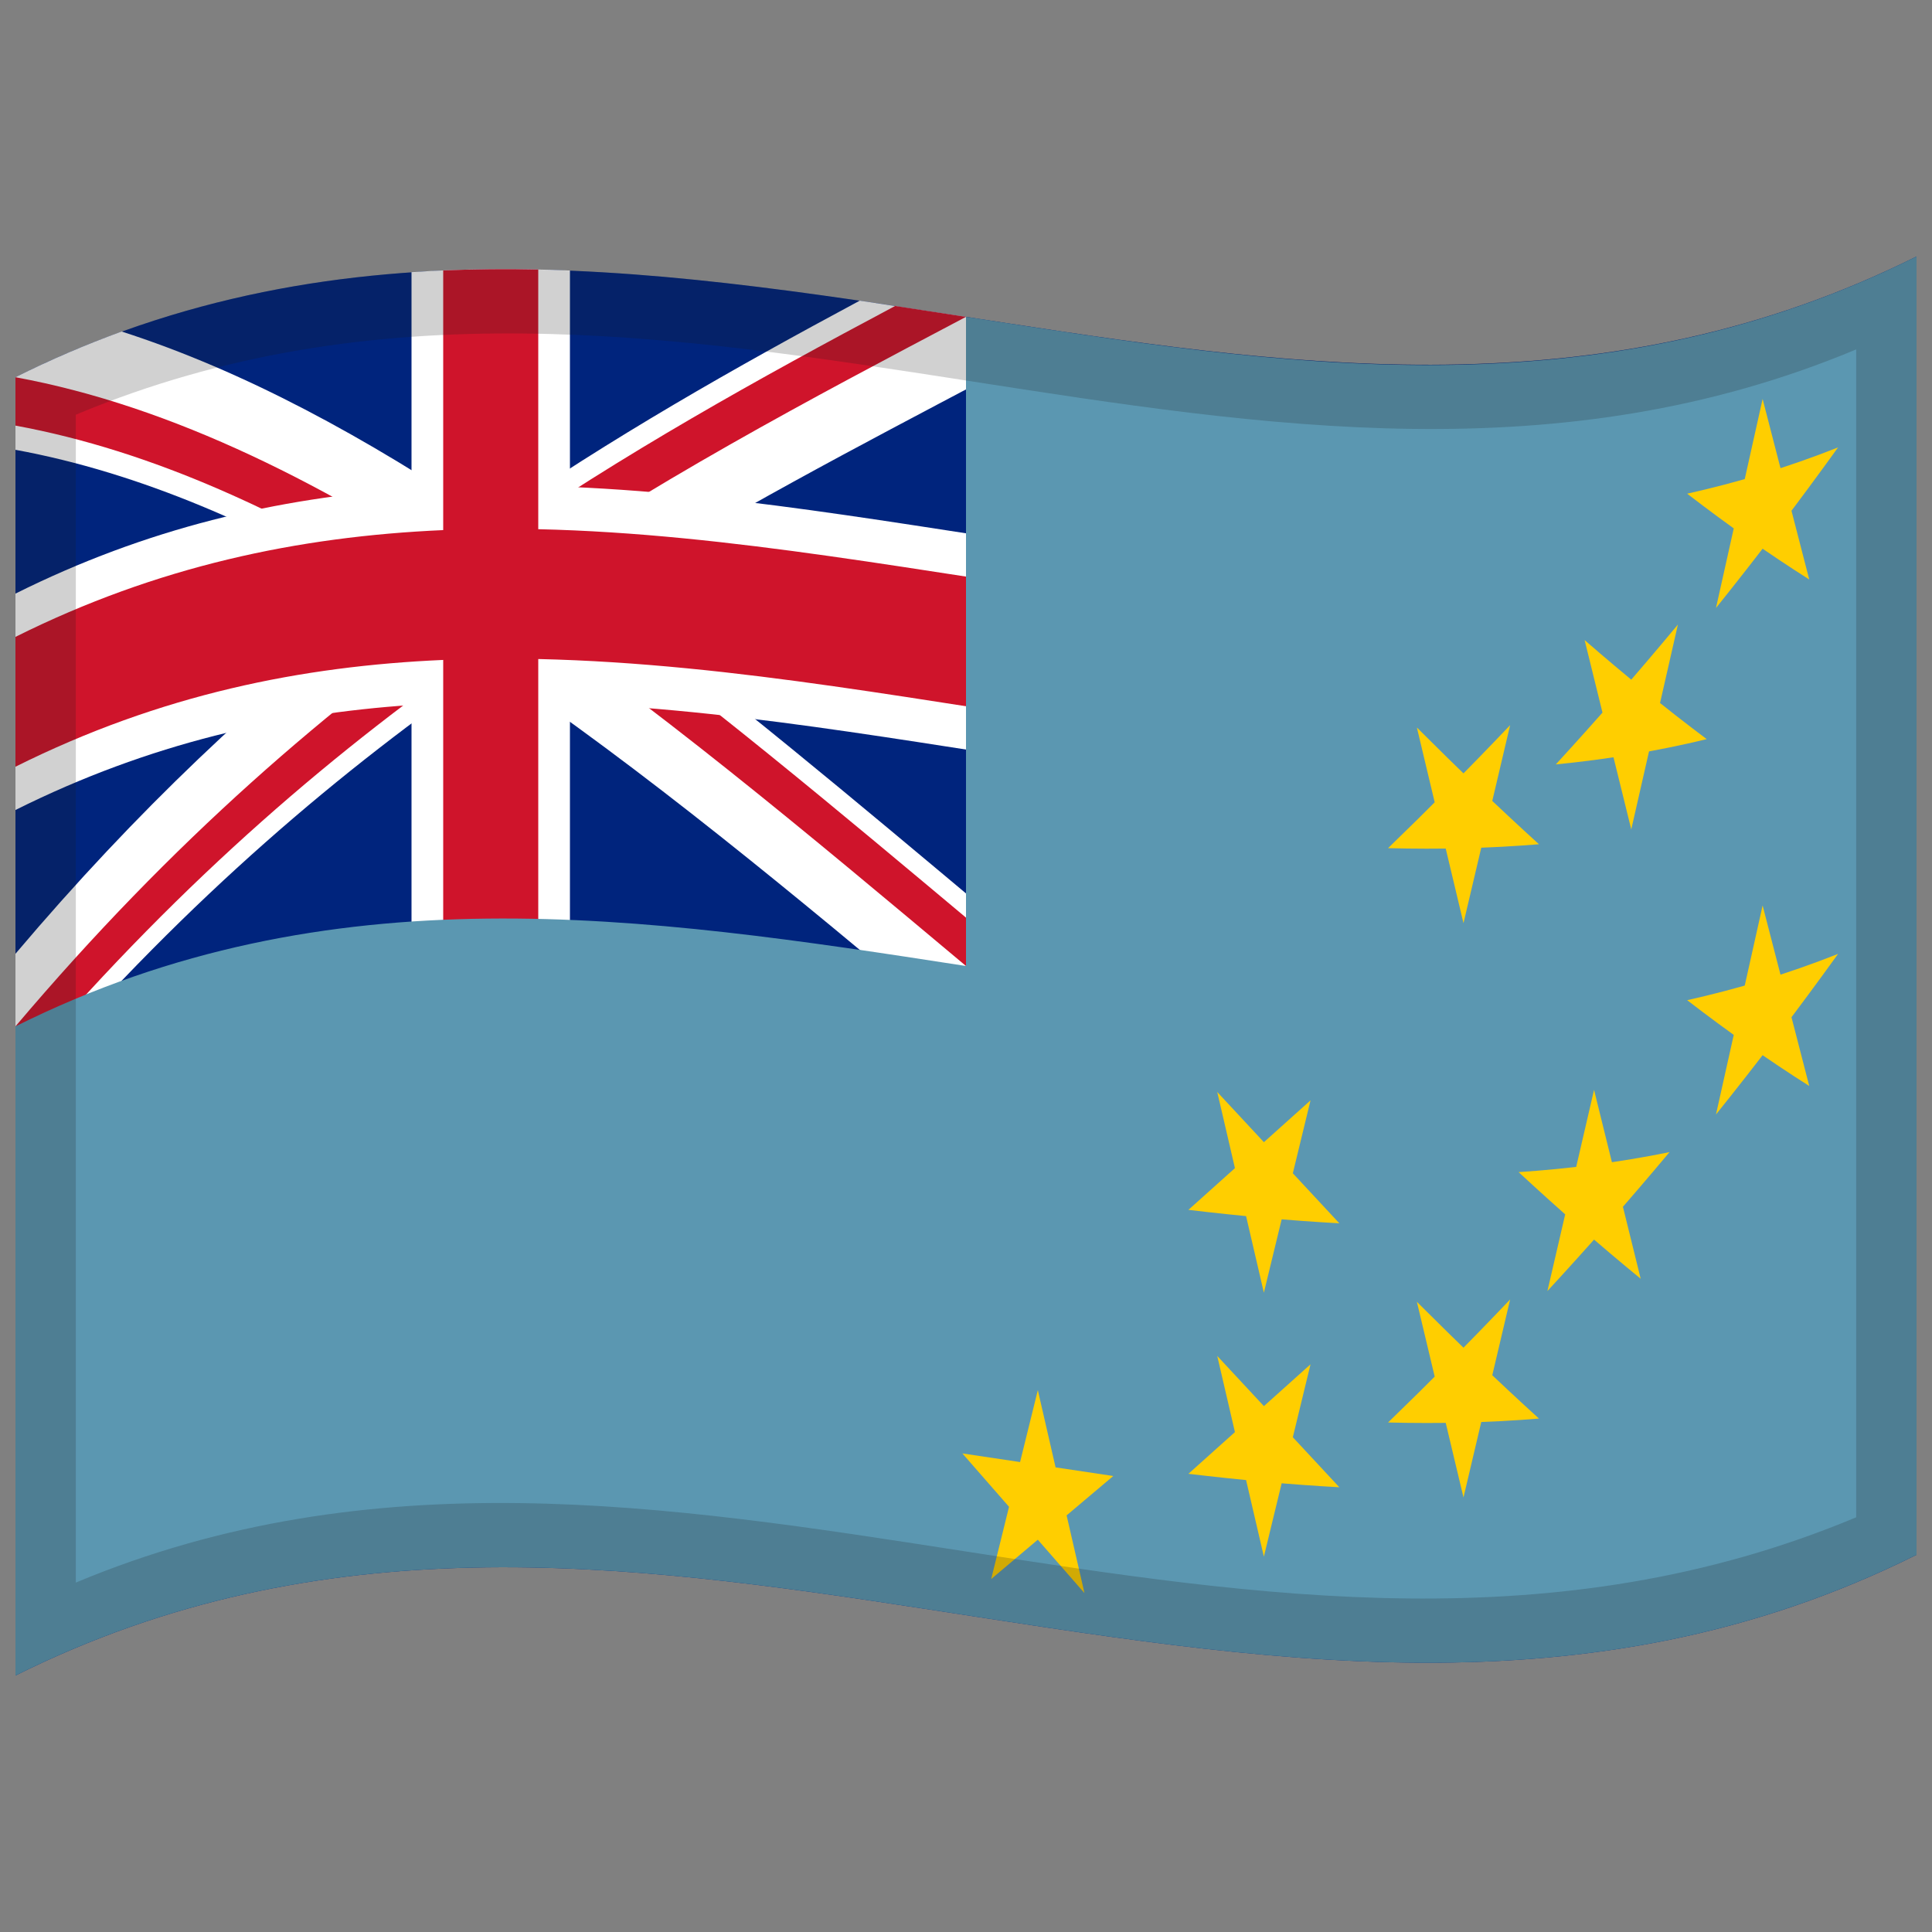
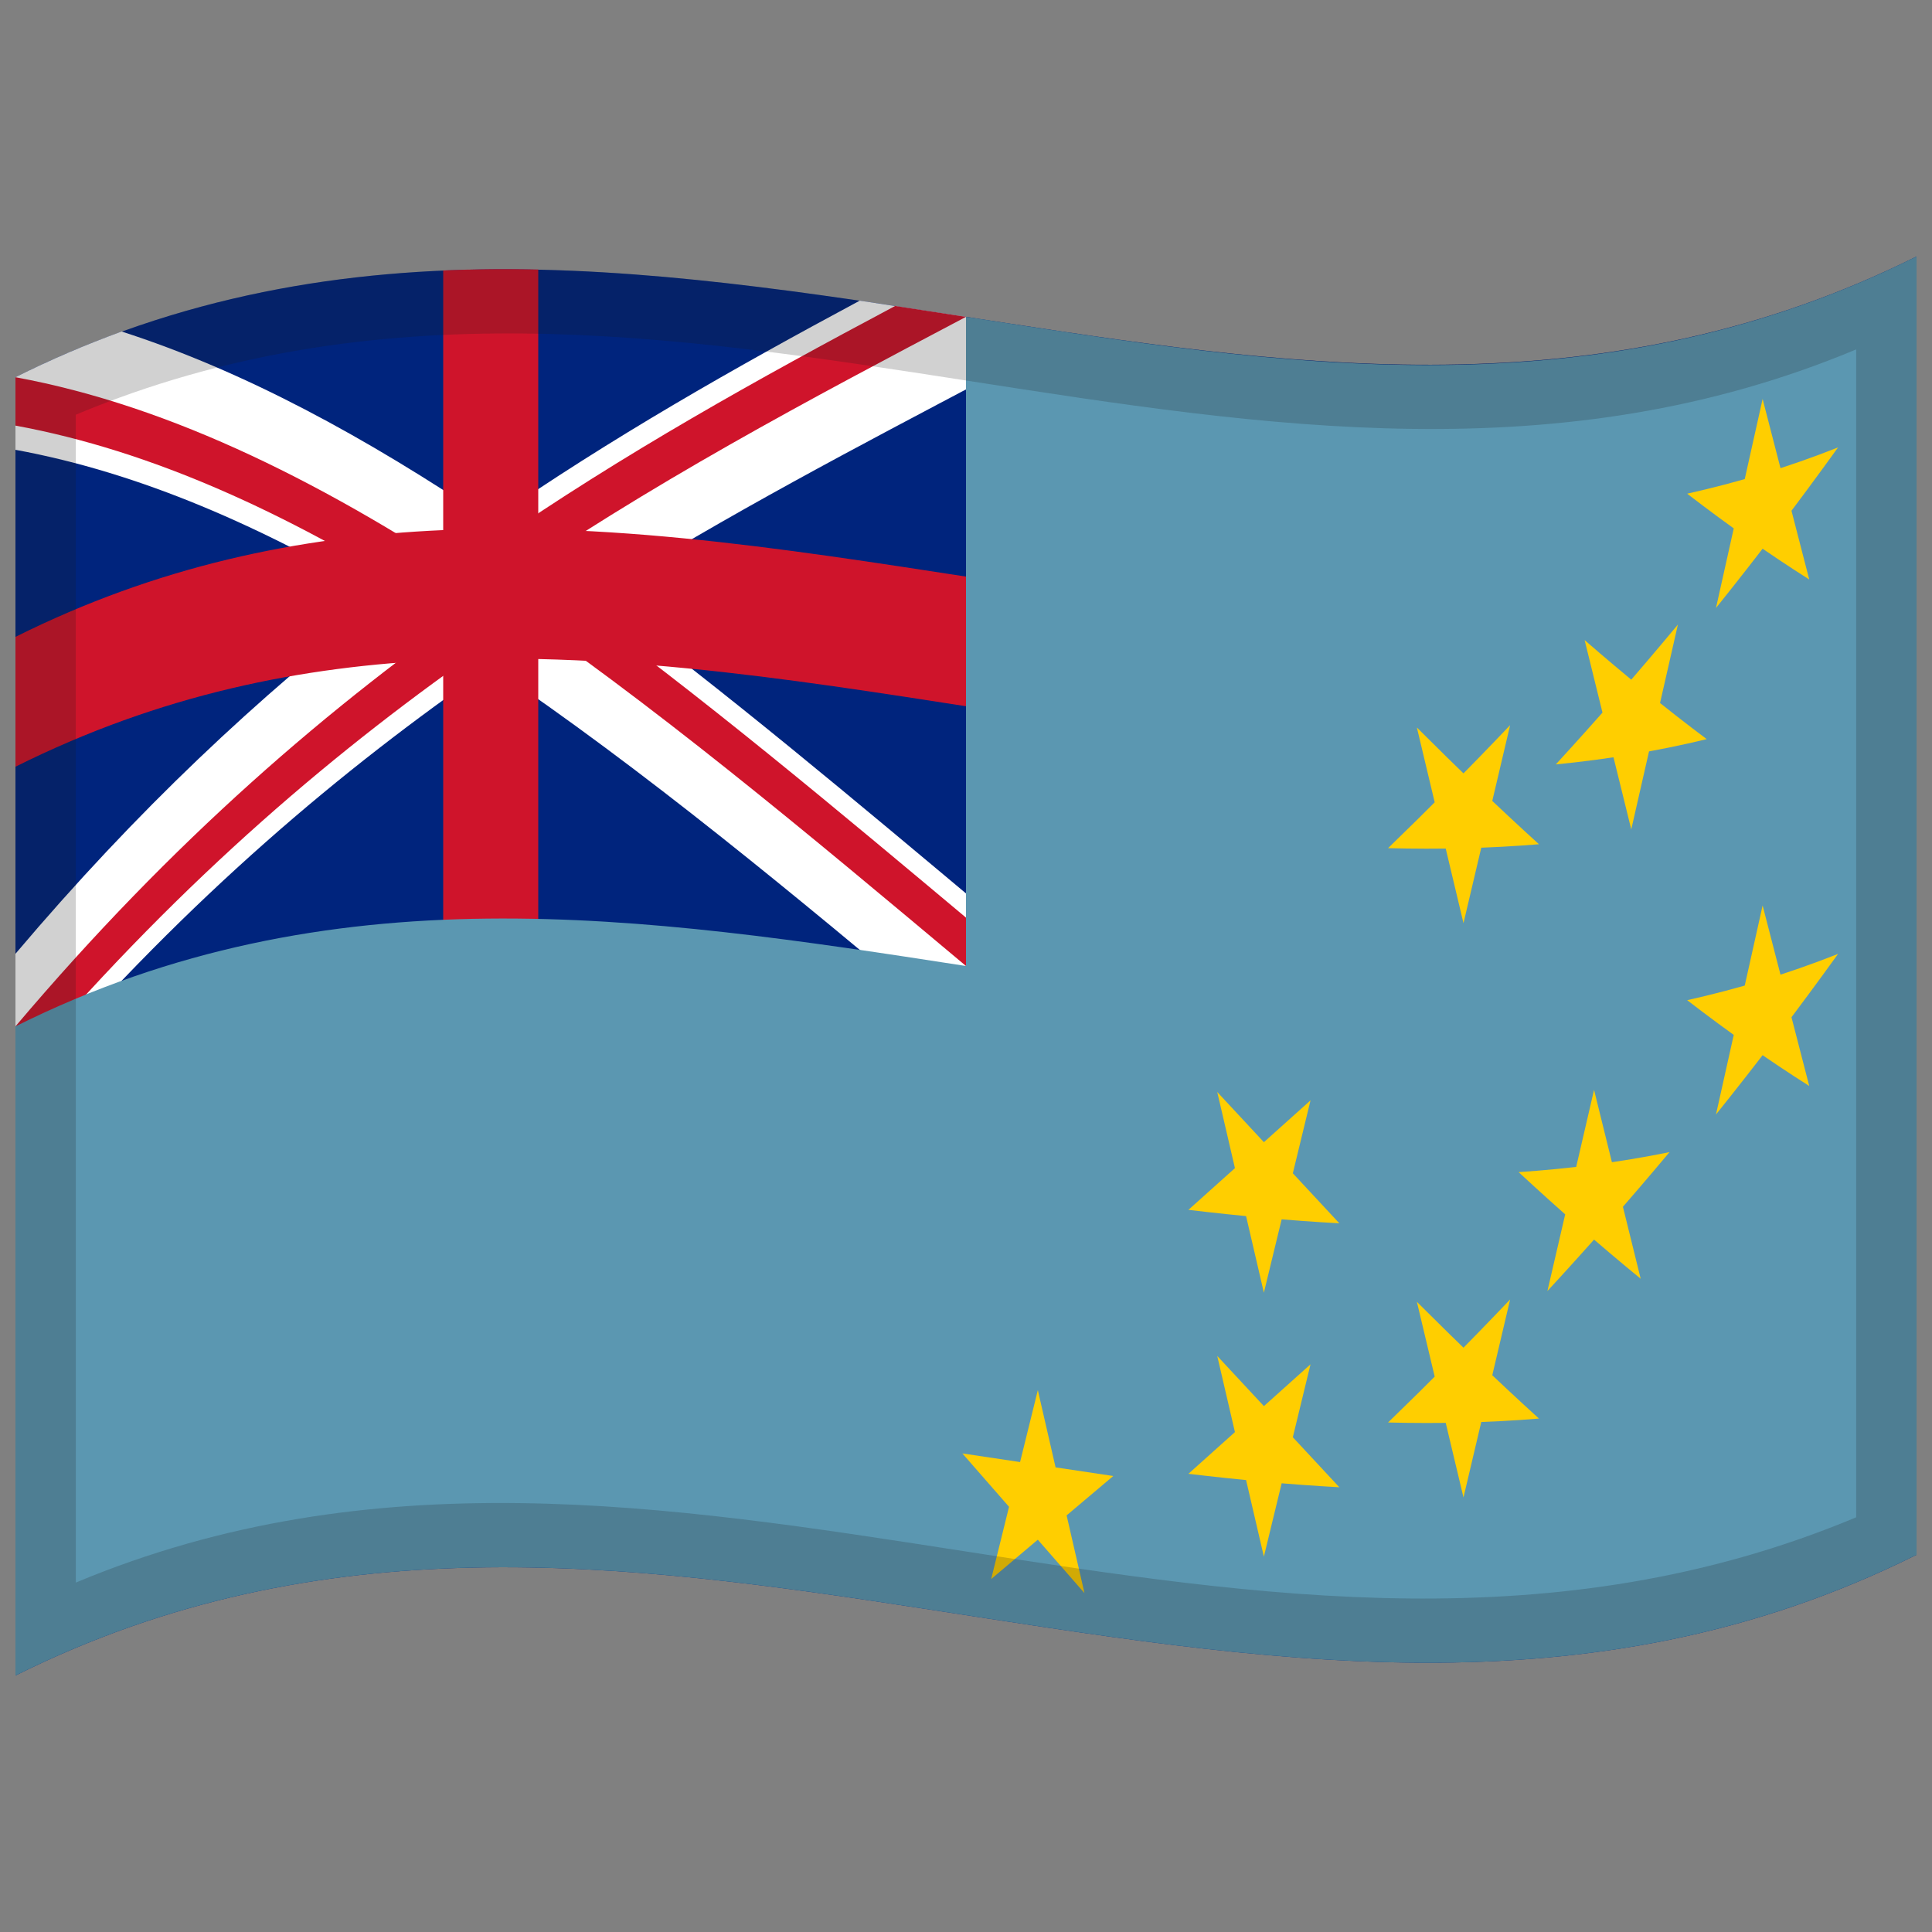
<svg xmlns="http://www.w3.org/2000/svg" viewBox="0 0 1000 1000">
  <rect x="0" y="0" width="1000" height="1000" fill="#808080" stroke="none" />
  <defs />
  <path fill="#00247d" d="M8,195.25 C178.83,110.03 349.03,140.83 521.26,167.28 C676.47,191.12 833.42,211.85 992,132.75 L992,804.75 C821.17,889.97 650.97,859.17 478.74,832.72 C323.53,808.88 166.58,788.15 8,867.25 L8,195.25" />
  <path fill="#fff" d="M8,195.25 C26.16,186.19 44.31,178.41 63.01,171.61 C126.04,191.91 189.04,226.03 254,269.78 C317.04,226.19 380.06,190.47 444.99,155.63 L500,164 L511,195.75 C444.33,230.98 377.67,265.7 309.01,308.71 C375.65,358 442.31,414.13 511,471.65 L489,528.35 C411.48,463.44 333.91,398.81 254,344.91 C176.44,398.61 98.86,463.87 19,555.96 L8,531.25 L8,493.68 C71.05,419.16 134.05,360.26 198.99,310 C135.99,272.71 72.92,244.75 8,232.82 L8,195.25" />
  <path fill="#cf142b" d="M254,307.34 L254,332.39 C175.23,386.93 96.44,453.39 15.33,547.69 L8,531.25 C89.2,435.27 170.36,365.26 254,307.34 M254,307.34 C266.1,307.24 278.2,307.42 290.67,307.86 C362.16,359.31 433.66,419.39 507.33,481.1 L500,500 C418.86,432.02 337.65,363.77 254,307.34 M8,195.25 C89.19,210.18 170.33,251 254,307.34 C241.9,307.46 229.8,307.85 217.33,308.61 C148.29,265.74 79.15,233.38 8,220.29 L8,195.25 M254,307.34 L254,282.3 C323.1,234.53 392.16,196.22 463.33,158.37 L500,164 C418.81,206.88 337.61,249.54 254,307.34" />
-   <path fill="#fff" d="M295,140.03 L295,252.03 C389.72,255.98 484.4,274.84 582,288.2 L582,400.2 C487.32,387.24 392.56,368.1 295,364.03 L295,588.03 C267.94,586.93 240.88,587.01 213,588.89 L213,364.89 C145.36,369.55 77.68,384.49 8,419.25 L8,307.25 C75.69,273.48 143.27,257.69 213,252.89 L213,140.89 C240.07,139.07 267.12,138.9 295,140.03" />
  <path fill="#cf142b" d="M278.6,139.51 L278.6,273.91 C378.74,276.19 478.81,296.48 582,310.6 L582,377.8 C481.92,364.1 381.73,343.46 278.6,341.11 L278.6,587.51 C262.36,587.16 246.13,587.27 229.4,587.98 L229.4,341.58 C156.36,344.79 83.25,359.31 8,396.85 L8,329.65 C81.11,293.18 154.09,277.7 229.4,274.38 L229.4,139.98 C245.64,139.29 261.87,139.15 278.6,139.51" />
  <path fill="#5b97b1" d="M8,531.25 C170.66,450.1 332.46,474.06 500,500 L500,164 C661.81,189.05 825.35,215.88 992,132.75 L992,804.75 C821.17,889.97 650.97,859.17 478.74,832.72 C323.53,808.88 166.58,788.15 8,867.25 L8,531.25" />
  <path fill="#ffce00" d="M537.18,719.53 L561.32,824.58 L498.12,752.29 L576.23,763.98 L513.04,817.31 L537.18,719.53" />
  <path fill="#ffce00" d="M678.32,706.17 L654.18,805.71 L630.04,701.83 L693.24,769.8 C667.46,768.4 641.68,765.99 615.12,762.84 L678.32,706.17" />
  <path fill="#ffce00" d="M678.32,569.55 L654.18,669.09 L630.04,565.21 L693.24,633.18 C667.46,631.78 641.68,629.37 615.12,626.22 L678.32,569.55" />
  <path fill="#ffce00" d="M781.64,672.6 L757.5,775.08 L733.37,673.81 C754.22,694.66 775.08,714.7 796.56,734.25 C770.78,736.37 745.01,736.94 718.45,736.28 C739.3,716.11 760.15,695.2 781.64,672.6" />
  <path fill="#ffce00" d="M781.64,375.34 L757.5,477.82 L733.37,376.55 C754.22,397.4 775.08,417.44 796.56,436.98 C770.78,439.11 745.01,439.68 718.45,439.01 C739.3,418.85 760.15,397.94 781.64,375.34" />
  <path fill="#ffce00" d="M825.08,564.1 L849.22,661.88 C828.37,644.83 807.52,626.58 786.03,606.69 C811.81,604.96 837.57,601.74 864.14,596.34 C843.28,621.28 822.43,644.97 800.94,668.24 L825.08,564.1" />
  <path fill="#ffce00" d="M868.48,323.27 L844.34,429.3 L820.2,331.31 C841.06,349.44 861.91,366.47 883.4,382.58 C857.61,388.82 831.85,393.05 805.28,395.66 C826.14,372.93 846.99,349.15 868.48,323.27" />
  <path fill="#ffce00" d="M912.33,468.66 L936.46,562.1 C915.61,548.91 894.76,534.23 873.27,517.69 C899.05,511.93 924.81,504.24 951.38,493.74 C930.52,522.69 909.67,550.09 888.19,576.86 L912.33,468.66" />
  <path fill="#ffce00" d="M912.33,206.5 L936.46,299.94 C915.61,286.75 894.76,272.07 873.27,255.53 C899.05,249.78 924.81,242.09 951.38,231.58 C930.52,260.54 909.67,287.93 888.19,314.7 L912.33,206.5" />
  <path fill="#1A1A1A" opacity="0.2" d="M8,195.25 C178.83,110.03 349.03,140.83 521.26,167.28 C676.47,191.12 833.42,211.85 992,132.75 L992,804.75 C821.17,889.97 650.97,859.17 478.74,832.72 C323.53,808.88 166.58,788.15 8,867.25 L8,195.25 M39.25,214.64 L39.25,819.14 C345.81,690.88 650.43,915.18 960.75,785.36 L960.75,180.86 C654.19,309.12 349.57,84.82 39.25,214.64" />
</svg>